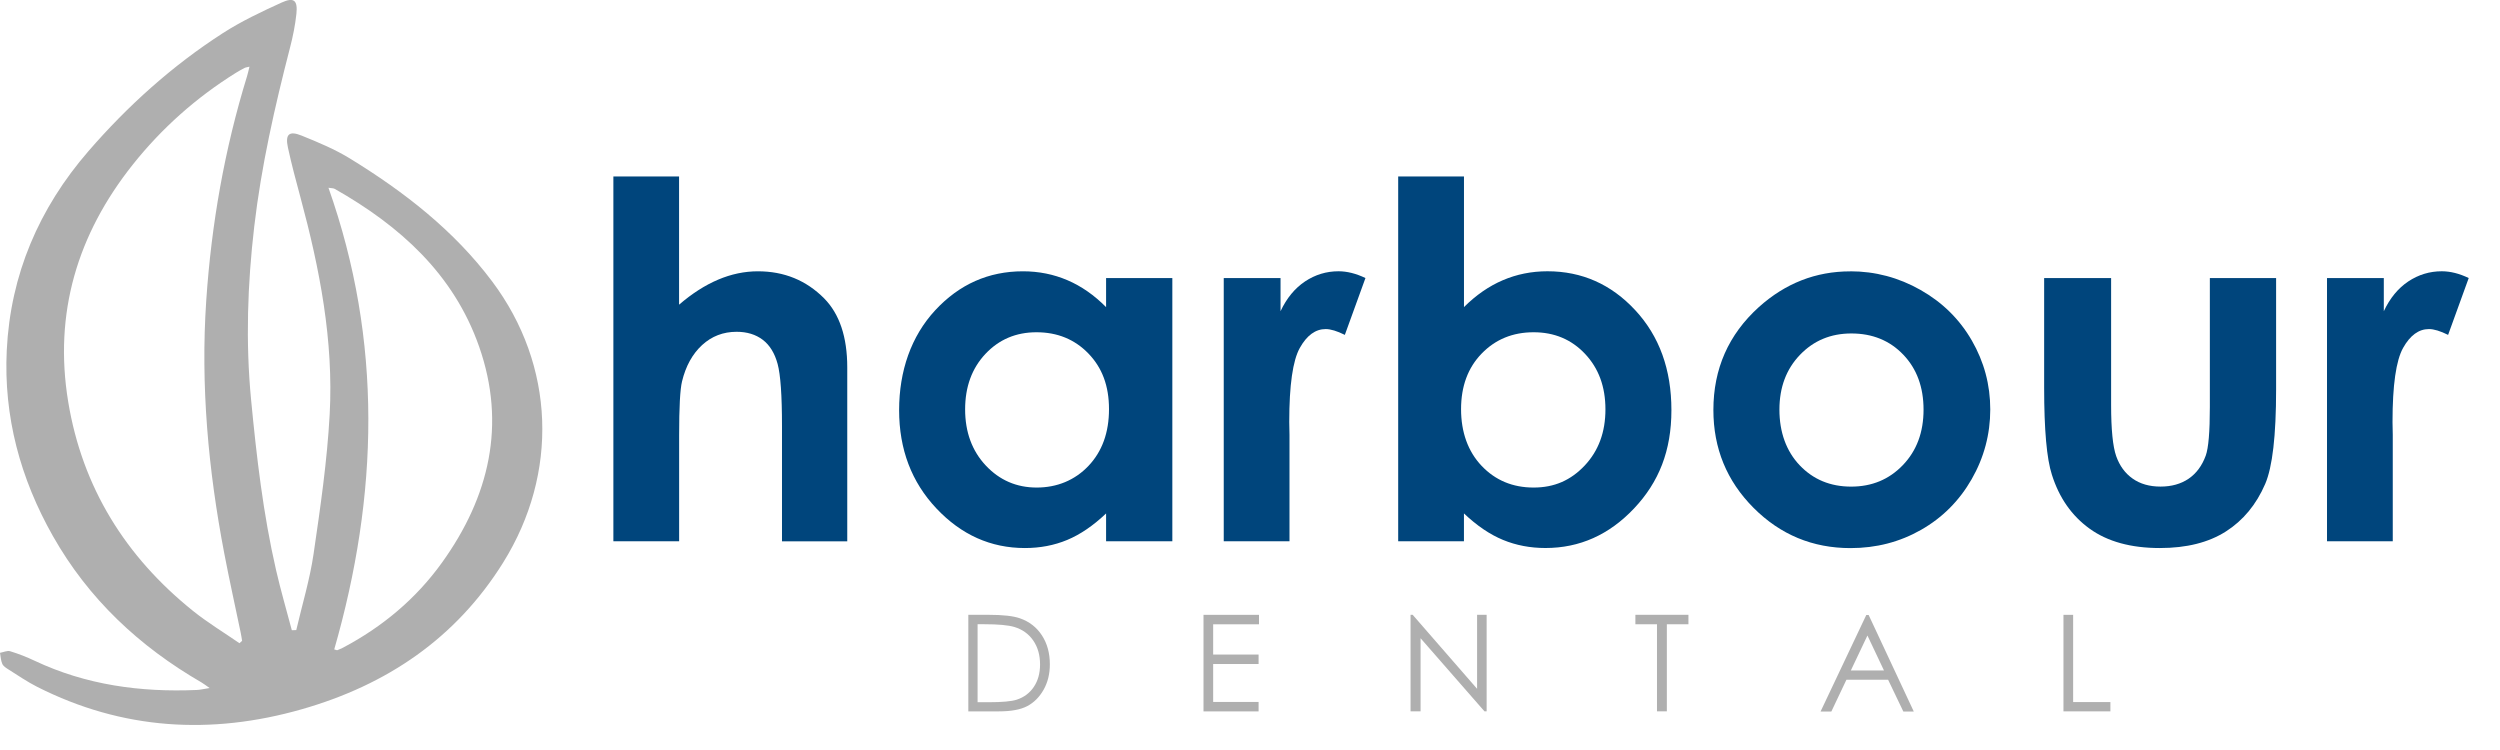
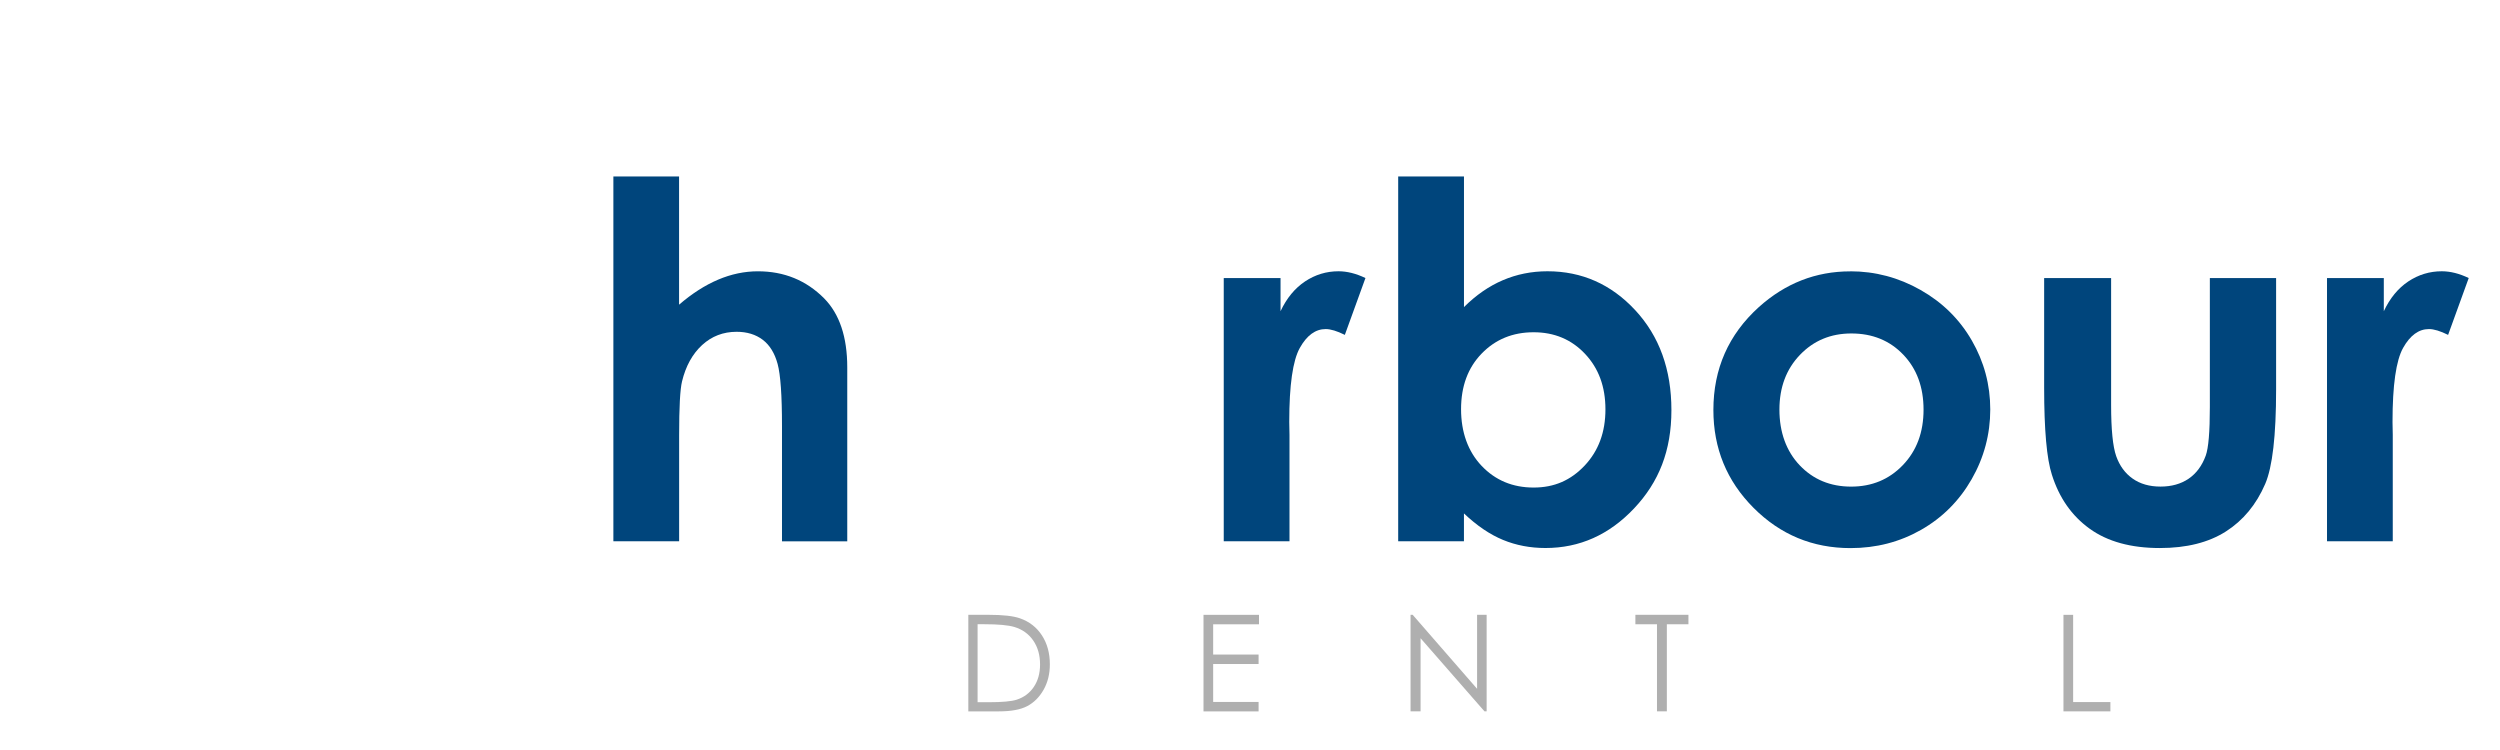
<svg xmlns="http://www.w3.org/2000/svg" width="400" height="120" viewBox="0 0 400 120" fill="none">
  <g clip-path="url(#clip0_1_117)">
    <path d="M98.13 28.235H108.651V48.749C110.719 46.969 112.803 45.633 114.901 44.743C116.999 43.853 119.117 43.408 121.27 43.408C125.461 43.408 128.993 44.852 131.87 47.745C134.33 50.248 135.561 53.927 135.561 58.779V86.608H125.119V68.146C125.119 63.27 124.886 59.966 124.42 58.235C123.953 56.509 123.16 55.218 122.034 54.362C120.908 53.512 119.514 53.087 117.862 53.087C115.714 53.087 113.869 53.799 112.331 55.213C110.794 56.633 109.722 58.566 109.127 61.019C108.814 62.285 108.661 65.174 108.661 69.689V86.603H98.14V28.235H98.13Z" fill="#00457C" />
-     <path d="M176.974 44.491H187.574V86.603H176.974V82.152C174.906 84.115 172.832 85.525 170.749 86.391C168.666 87.256 166.414 87.686 163.983 87.686C158.527 87.686 153.81 85.574 149.831 81.356C145.848 77.137 143.859 71.89 143.859 65.624C143.859 59.358 145.784 53.794 149.638 49.639C153.492 45.485 158.17 43.408 163.676 43.408C166.21 43.408 168.586 43.888 170.809 44.842C173.031 45.797 175.084 47.231 176.974 49.14V44.496V44.491ZM165.833 53.161C162.56 53.161 159.836 54.318 157.669 56.623C155.501 58.932 154.42 61.895 154.42 65.505C154.42 69.115 155.521 72.137 157.728 74.486C159.935 76.835 162.649 78.008 165.873 78.008C169.097 78.008 171.959 76.855 174.152 74.546C176.344 72.236 177.44 69.209 177.44 65.47C177.44 61.731 176.344 58.838 174.152 56.568C171.959 54.298 169.186 53.161 165.833 53.161Z" fill="#00457C" />
    <path d="M195.804 44.491H204.886V49.793C205.868 47.701 207.178 46.118 208.805 45.03C210.436 43.947 212.222 43.403 214.162 43.403C215.531 43.403 216.969 43.764 218.472 44.486L215.174 53.581C213.934 52.963 212.907 52.651 212.108 52.651C210.476 52.651 209.097 53.655 207.971 55.668C206.845 57.681 206.28 61.628 206.28 67.513L206.319 69.565V86.598H195.799V44.491H195.804Z" fill="#00457C" />
    <path d="M234.236 28.235V49.135C236.151 47.226 238.219 45.792 240.446 44.837C242.674 43.883 245.055 43.403 247.589 43.403C253.1 43.403 257.788 45.48 261.642 49.635C265.496 53.789 267.426 59.12 267.426 65.619C267.426 72.117 265.432 77.132 261.448 81.351C257.46 85.57 252.738 87.681 247.277 87.681C244.841 87.681 242.579 87.251 240.481 86.385C238.383 85.52 236.3 84.111 234.231 82.147V86.598H223.71V28.235H234.231H234.236ZM245.377 53.161C242.039 53.161 239.271 54.298 237.068 56.568C234.866 58.838 233.77 61.806 233.77 65.47C233.77 69.135 234.871 72.236 237.068 74.546C239.266 76.855 242.039 78.008 245.377 78.008C248.715 78.008 251.334 76.835 253.552 74.486C255.764 72.137 256.87 69.145 256.87 65.505C256.87 61.865 255.784 58.932 253.611 56.623C251.438 54.313 248.695 53.161 245.382 53.161H245.377Z" fill="#00457C" />
    <path d="M296.042 43.408C300.025 43.408 303.775 44.402 307.282 46.39C310.789 48.378 313.527 51.074 315.491 54.481C317.455 57.889 318.442 61.563 318.442 65.515C318.442 69.466 317.45 73.205 315.471 76.662C313.492 80.119 310.794 82.825 307.376 84.773C303.958 86.722 300.193 87.696 296.076 87.696C290.02 87.696 284.851 85.55 280.565 81.252C276.28 76.954 274.142 71.737 274.142 65.594C274.142 59.011 276.562 53.532 281.404 49.145C285.65 45.327 290.526 43.418 296.042 43.418V43.408ZM296.215 53.354C292.922 53.354 290.179 54.496 287.991 56.781C285.799 59.066 284.707 61.989 284.707 65.549C284.707 69.11 285.789 72.182 287.956 74.452C290.119 76.722 292.862 77.859 296.181 77.859C299.499 77.859 302.262 76.712 304.464 74.412C306.667 72.117 307.768 69.16 307.768 65.549C307.768 61.939 306.686 59.002 304.519 56.741C302.356 54.481 299.588 53.354 296.215 53.354Z" fill="#00457C" />
    <path d="M327.063 44.491H337.778V64.773C337.778 68.72 338.051 71.465 338.596 72.998C339.142 74.531 340.015 75.728 341.225 76.578C342.431 77.429 343.919 77.854 345.68 77.854C347.44 77.854 348.943 77.434 350.174 76.598C351.409 75.757 352.321 74.526 352.917 72.904C353.358 71.692 353.576 69.096 353.576 65.124V44.491H364.177V62.335C364.177 69.689 363.596 74.719 362.431 77.429C361.007 80.733 358.909 83.27 356.141 85.035C353.373 86.801 349.851 87.686 345.58 87.686C340.947 87.686 337.202 86.653 334.34 84.59C331.478 82.528 329.469 79.65 328.304 75.96C327.475 73.403 327.063 68.759 327.063 62.023V44.491Z" fill="#00457C" />
    <path d="M372.326 44.491H381.409V49.793C382.391 47.701 383.7 46.118 385.327 45.03C386.959 43.947 388.745 43.403 390.684 43.403C392.054 43.403 393.492 43.764 394.995 44.486L391.696 53.581C390.456 52.963 389.43 52.651 388.631 52.651C386.999 52.651 385.62 53.655 384.494 55.668C383.368 57.681 382.803 61.628 382.803 67.513L382.842 69.565V86.598H372.321V44.491H372.326Z" fill="#00457C" />
    <path d="M154.931 113.814V98.369H158.14C160.456 98.369 162.138 98.557 163.185 98.928C164.688 99.452 165.863 100.362 166.706 101.658C167.55 102.953 167.976 104.496 167.976 106.287C167.976 107.835 167.639 109.195 166.969 110.372C166.3 111.549 165.427 112.414 164.36 112.978C163.289 113.537 161.791 113.819 159.856 113.819H154.926L154.931 113.814ZM156.414 112.355H158.204C160.347 112.355 161.83 112.222 162.659 111.954C163.824 111.579 164.742 110.896 165.407 109.912C166.071 108.928 166.409 107.726 166.409 106.307C166.409 104.818 166.047 103.542 165.322 102.489C164.598 101.435 163.591 100.708 162.302 100.317C161.334 100.026 159.737 99.877 157.51 99.877H156.414V112.35V112.355Z" fill="#AFAFAF" />
    <path d="M192.56 98.374H201.439V99.887H194.107V104.729H201.374V106.242H194.107V112.311H201.374V113.824H192.56V98.379V98.374Z" fill="#AFAFAF" />
    <path d="M225.689 113.814V98.369H226.027L236.334 110.209V98.369H237.862V113.814H237.515L227.292 102.118V113.814H225.689Z" fill="#AFAFAF" />
    <path d="M261.662 99.882V98.369H270.149V99.882H266.696V113.814H265.119V99.882H261.667H261.662Z" fill="#AFAFAF" />
-     <path d="M298.983 98.398L306.205 113.844H304.534L302.098 108.76H295.427L293.016 113.844H291.29L298.606 98.398H298.983ZM298.79 101.682L296.136 107.271H301.434L298.79 101.682Z" fill="#AFAFAF" />
    <path d="M330.154 98.374H331.701V112.33H337.664V113.819H330.154V98.374Z" fill="#AFAFAF" />
-     <path d="M47.401 100.817C48.343 96.761 49.569 92.75 50.169 88.645C51.255 81.227 52.341 73.779 52.748 66.306C53.388 54.531 51.161 43.037 48.105 31.701C47.381 29.011 46.652 26.32 46.066 23.6C45.61 21.489 46.25 20.885 48.234 21.686C50.908 22.765 53.606 23.892 56.052 25.396C64.683 30.702 72.629 36.865 78.75 45.035C88.824 58.472 89.405 75.728 80.511 90.001C72.931 102.162 61.865 109.6 48.294 113.478C33.775 117.627 19.573 116.791 5.952 109.897C4.355 109.091 2.872 108.062 1.349 107.108C0.977 106.875 0.531 106.593 0.367 106.222C0.129 105.683 0.109 105.045 0 104.452C0.551 104.353 1.161 104.056 1.632 104.2C2.961 104.605 4.271 105.119 5.526 105.713C13.755 109.6 22.475 110.782 31.473 110.396C32.054 110.372 32.634 110.223 33.537 110.085C32.927 109.664 32.599 109.397 32.232 109.185C22.277 103.423 14.152 95.822 8.462 85.762C3.249 76.548 0.565 66.652 1.081 56.044C1.672 43.932 6.245 33.309 14.152 24.184C20.436 16.929 27.555 10.519 35.65 5.306C38.606 3.402 41.835 1.879 45.045 0.415C47.029 -0.49 47.649 0.044 47.426 2.206C47.232 4.026 46.865 5.846 46.404 7.621C43.963 17.067 41.806 26.568 40.675 36.271C39.603 45.48 39.286 54.694 40.174 63.947C41.052 73.111 42.108 82.241 44.172 91.222C44.911 94.447 45.848 97.632 46.691 100.836C46.93 100.827 47.168 100.822 47.406 100.812L47.401 100.817ZM38.313 102.914C38.452 102.785 38.596 102.661 38.735 102.533C38.666 102.108 38.606 101.677 38.517 101.257C37.639 97.018 36.696 92.795 35.883 88.547C33.323 75.164 32.078 61.697 33.001 48.047C33.829 35.831 35.928 23.877 39.534 12.176C39.673 11.731 39.762 11.271 39.916 10.668C39.504 10.771 39.301 10.781 39.137 10.87C38.651 11.123 38.17 11.385 37.703 11.677C31.384 15.623 25.888 20.509 21.26 26.32C12.371 37.483 8.576 50.124 10.913 64.293C13.175 77.993 20.084 89.071 30.883 97.746C33.229 99.63 35.828 101.198 38.313 102.914ZM53.472 103.903C53.626 103.947 53.785 103.997 53.938 104.041C54.251 103.908 54.573 103.789 54.876 103.631C61.195 100.288 66.567 95.802 70.724 90.01C78.289 79.471 81.037 67.938 76.652 55.435C72.589 43.848 63.993 36.143 53.562 30.223C53.348 30.099 53.051 30.124 52.555 30.045C61.255 54.664 60.56 79.239 53.477 103.908L53.472 103.903Z" fill="#AFAFAF" />
  </g>
  <defs>
    <clipPath id="clip0_1_117">
      <rect width="395" height="116" fill="white" />
    </clipPath>
  </defs>
</svg>